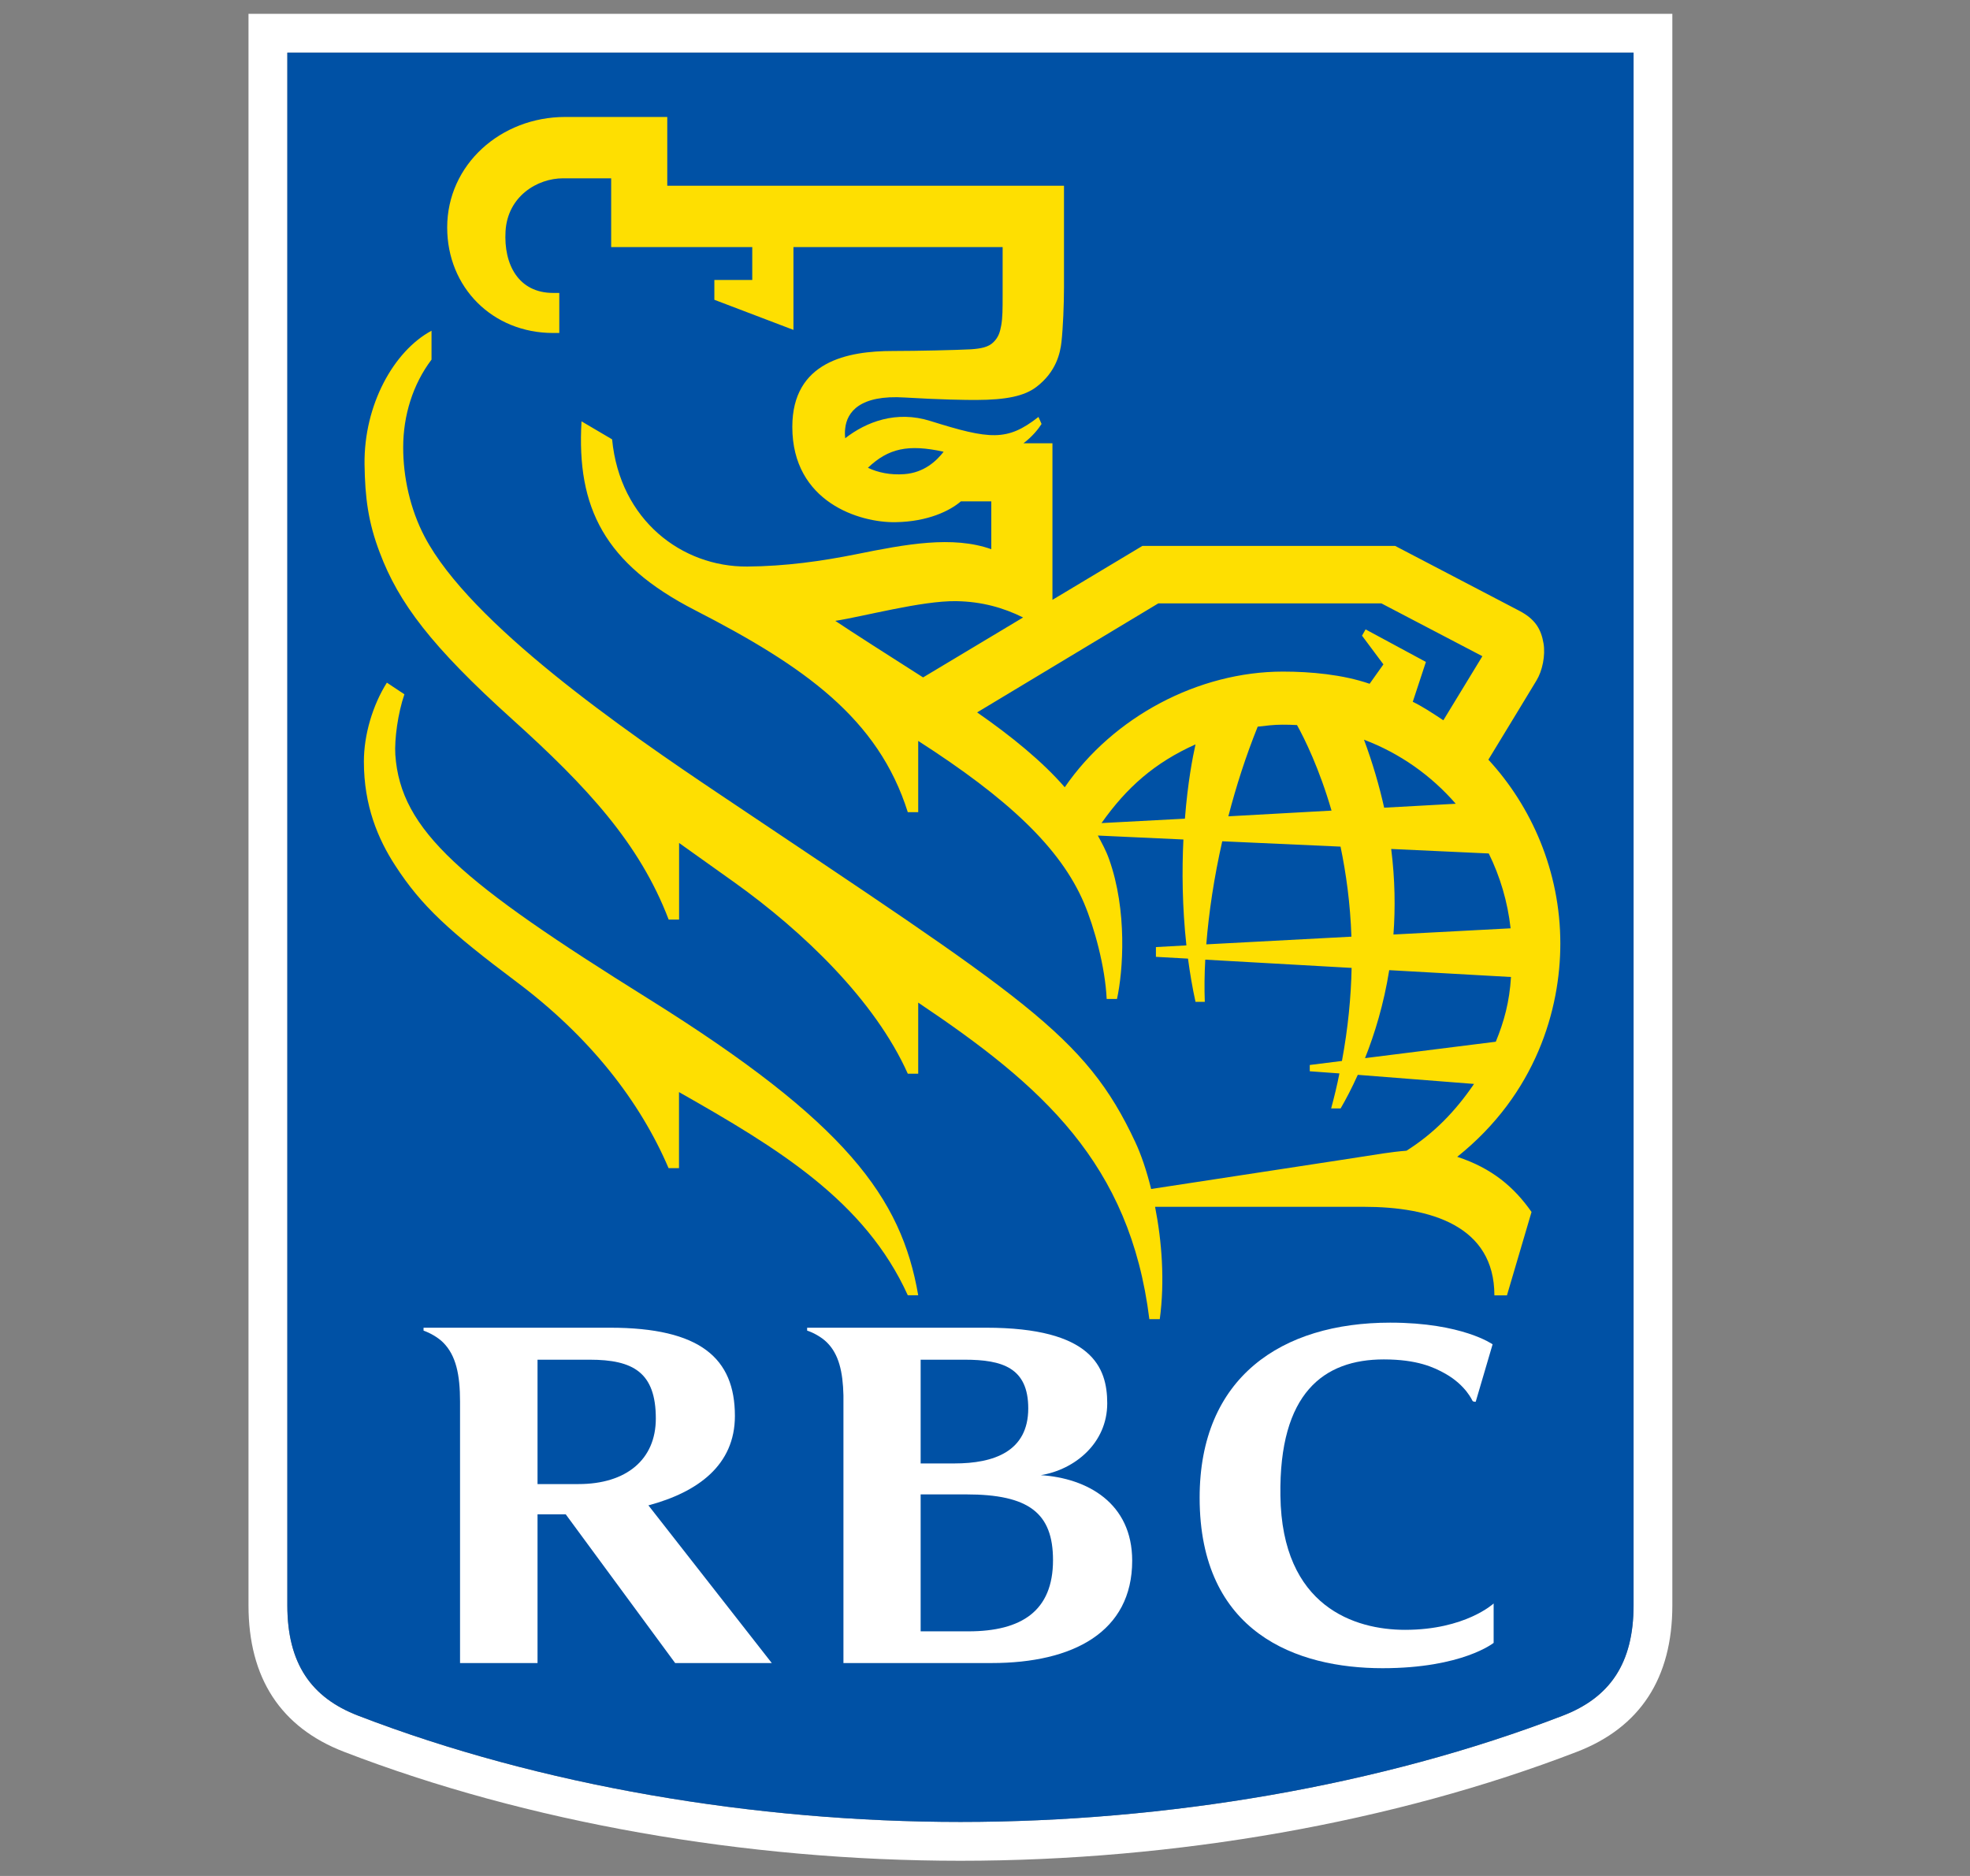
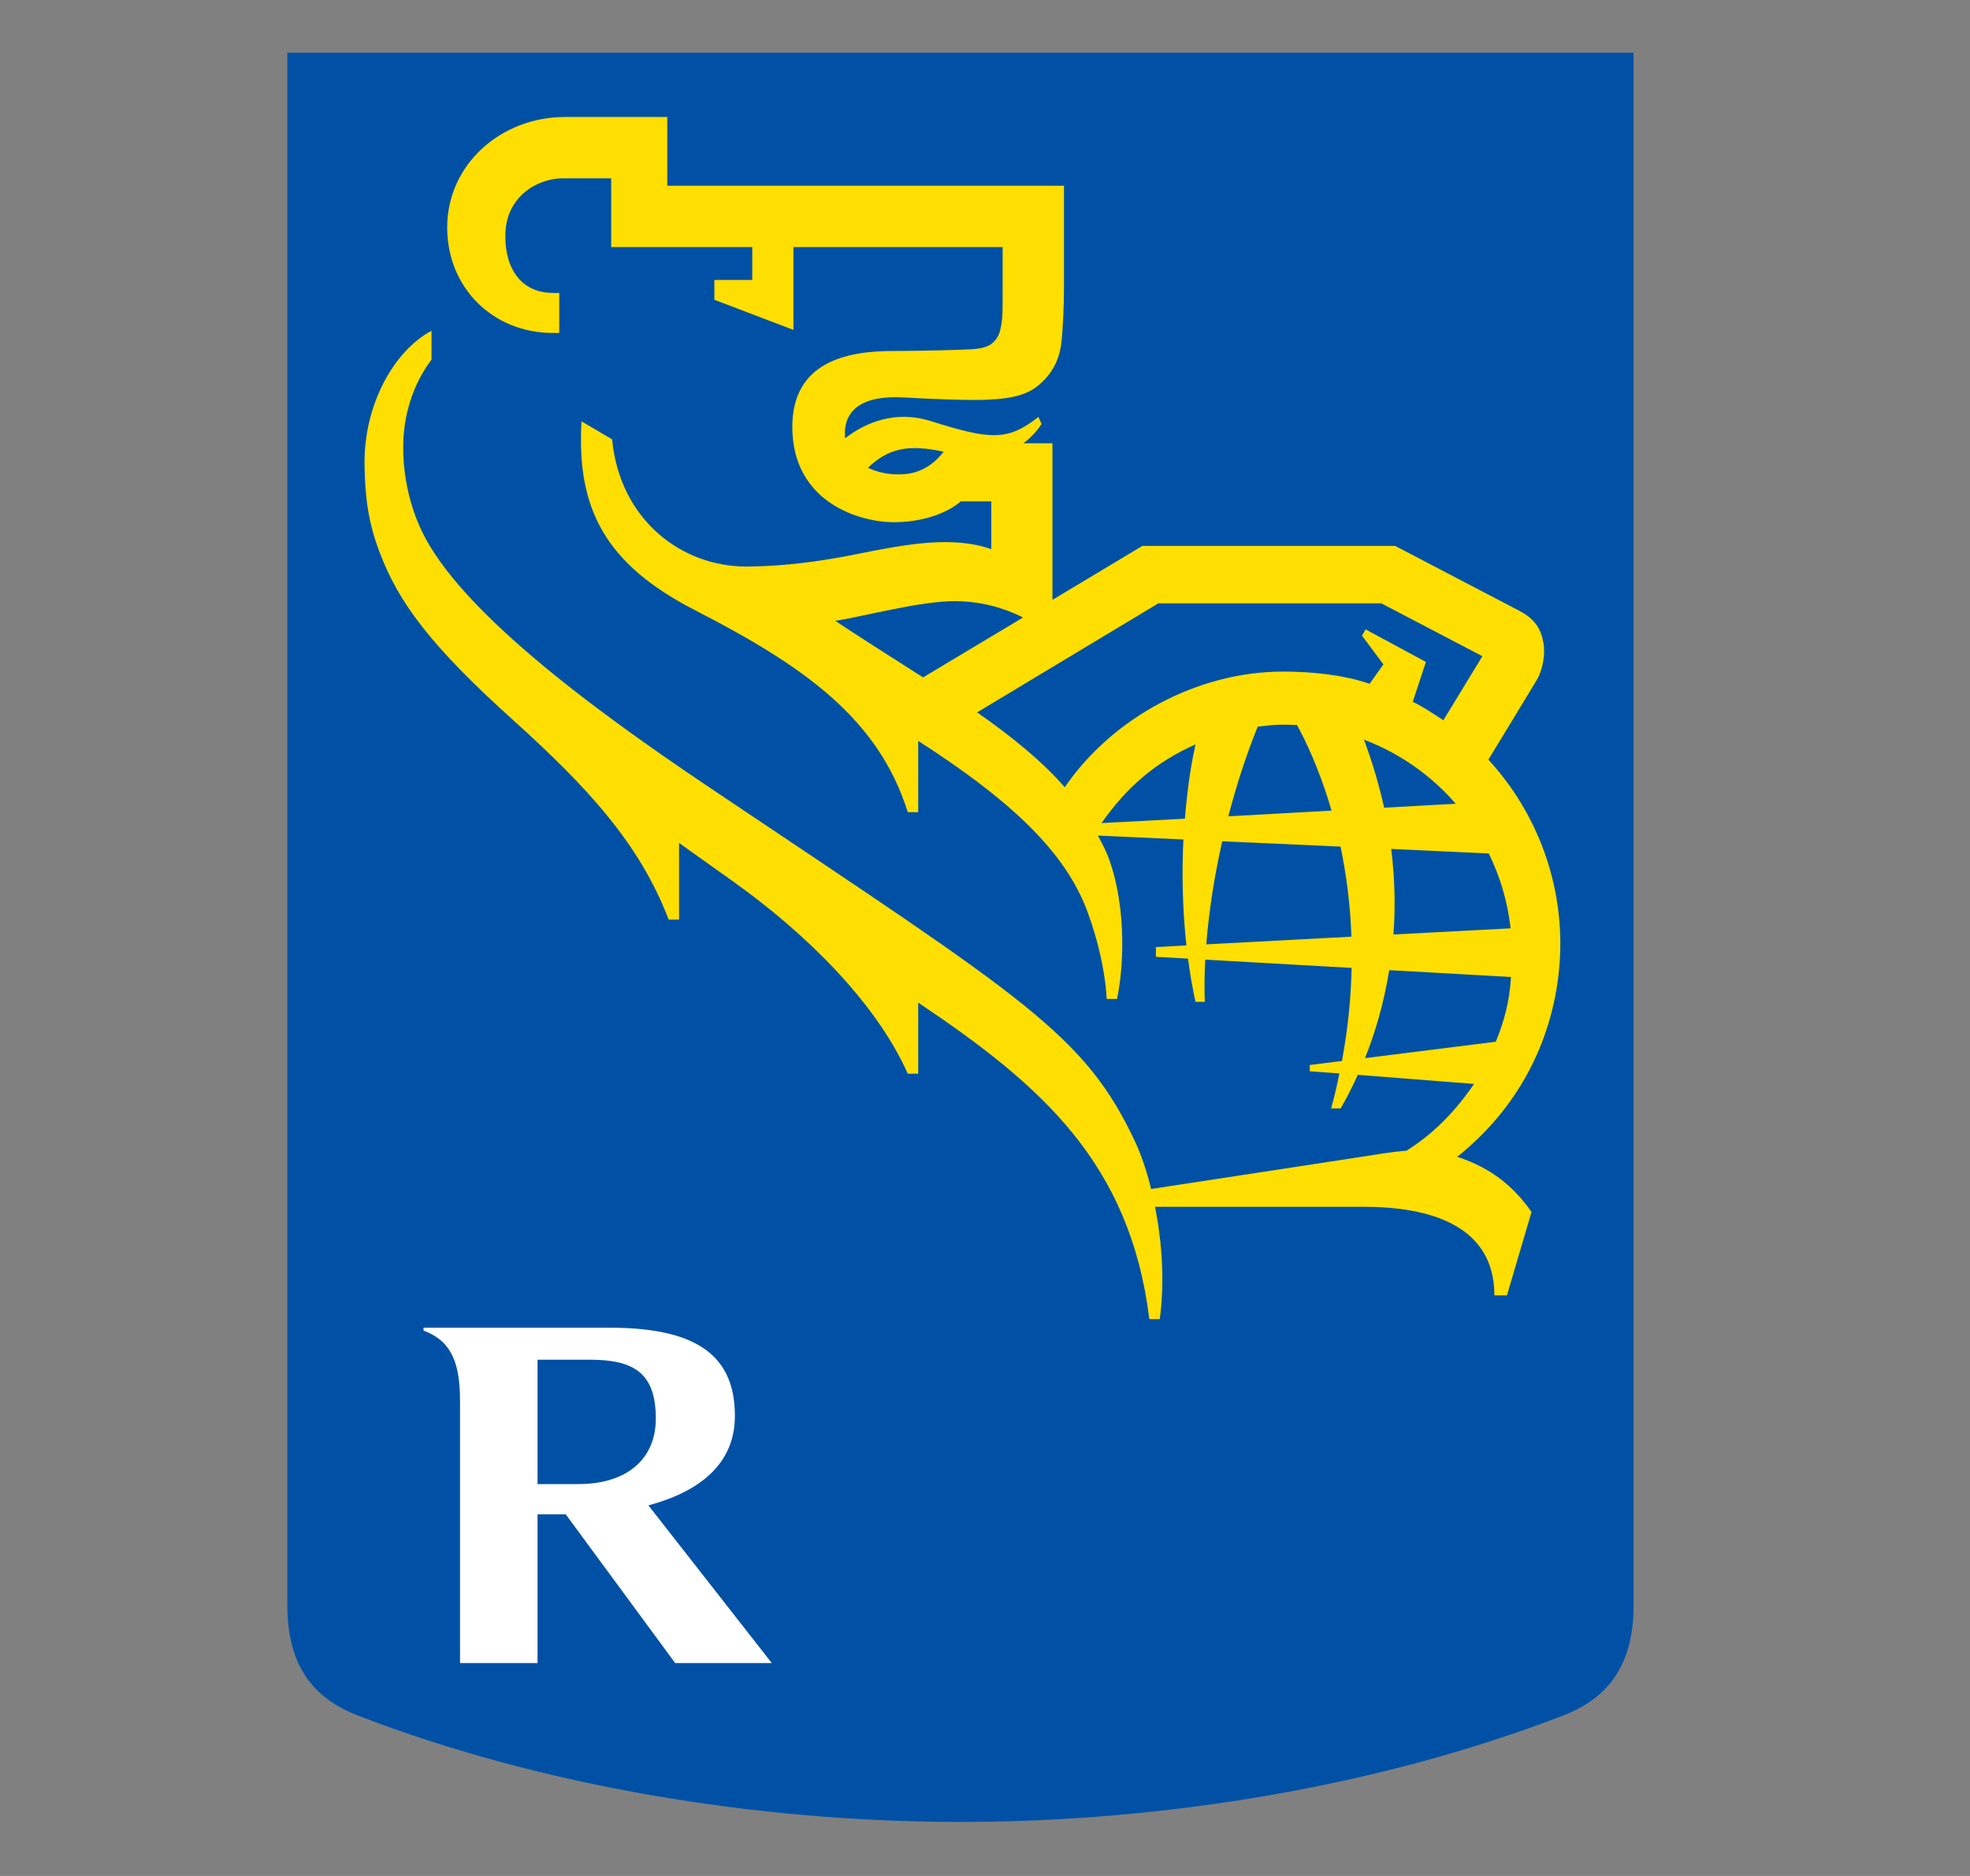
<svg xmlns="http://www.w3.org/2000/svg" width="21" height="20" viewBox="0 0 21 20" fill="none">
  <rect x="0" y="0" width="21" height="20" fill="#808080" stroke="none" />
  <g clip-path="url(#clip0_9786_40644)">
-     <path d="M17.413 0.561V17.114C17.413 17.738 17.158 18.099 16.659 18.291C14.72 19.039 12.423 19.424 10.238 19.424C8.054 19.424 5.757 19.039 3.818 18.291C3.319 18.099 3.063 17.738 3.063 17.114V0.561H17.413ZM17.827 0.147H17.413H3.063H2.649V0.561V17.114C2.649 17.891 2.993 18.417 3.669 18.677C5.611 19.426 7.944 19.838 10.238 19.838C12.533 19.838 14.866 19.426 16.808 18.677C17.484 18.417 17.827 17.891 17.827 17.114V0.561L17.827 0.147Z" fill="white" />
    <path d="M17.414 17.114C17.414 17.737 17.158 18.099 16.659 18.291C14.72 19.039 12.423 19.424 10.239 19.424C8.054 19.424 5.758 19.039 3.818 18.291C3.319 18.099 3.063 17.737 3.063 17.114V0.561H17.414L17.414 17.114Z" fill="#0051A5" />
-     <path d="M6.912 10.648C4.926 9.408 4.269 8.859 4.214 8.045C4.204 7.88 4.242 7.601 4.311 7.402L4.124 7.278C3.974 7.516 3.879 7.831 3.879 8.119C3.879 8.589 4.029 8.945 4.214 9.229C4.493 9.659 4.787 9.929 5.51 10.471C6.29 11.057 6.821 11.739 7.127 12.454H7.238V11.643C8.292 12.241 9.221 12.803 9.677 13.809H9.788C9.609 12.767 9.02 11.964 6.912 10.648Z" fill="#FEDF01" />
    <path d="M16.064 13.81H15.93C15.93 13.068 15.25 12.866 14.538 12.866H12.313C12.385 13.232 12.418 13.659 12.363 14.064H12.252C12.046 12.398 11.104 11.572 9.788 10.689V11.447H9.677C9.328 10.665 8.559 9.93 7.831 9.409H7.831C7.637 9.271 7.437 9.128 7.239 8.987V9.804H7.128C6.819 8.993 6.259 8.388 5.46 7.668C4.598 6.891 4.249 6.426 4.048 5.891C3.925 5.568 3.891 5.306 3.886 4.95C3.878 4.315 4.199 3.741 4.6 3.526V3.834C4.401 4.097 4.298 4.43 4.298 4.768C4.297 5.08 4.371 5.427 4.527 5.723C5.013 6.648 6.649 7.784 7.689 8.48C10.92 10.648 11.565 11.026 12.102 12.176C12.162 12.304 12.222 12.477 12.271 12.676C12.738 12.604 14.431 12.347 14.744 12.297C14.803 12.288 14.928 12.272 14.993 12.268C15.285 12.084 15.513 11.849 15.713 11.556L14.474 11.459C14.41 11.601 14.347 11.721 14.291 11.817H14.19C14.224 11.691 14.254 11.567 14.278 11.444L13.962 11.421V11.354L14.305 11.311C14.37 10.961 14.402 10.629 14.408 10.319L12.848 10.231C12.839 10.391 12.838 10.542 12.843 10.681H12.744C12.71 10.526 12.684 10.371 12.664 10.22L12.322 10.201V10.097L12.647 10.079C12.602 9.666 12.599 9.281 12.615 8.95L11.703 8.908C11.746 8.988 11.791 9.07 11.822 9.158C12.019 9.708 11.972 10.354 11.907 10.65H11.797C11.781 10.307 11.665 9.886 11.556 9.629C11.303 9.034 10.737 8.509 9.788 7.899V8.659H9.677C9.362 7.66 8.576 7.105 7.408 6.505C6.444 6.01 6.145 5.414 6.199 4.492L6.525 4.684C6.608 5.547 7.271 6.045 7.965 6.04C8.373 6.037 8.756 5.983 9.126 5.909C9.66 5.801 10.154 5.709 10.567 5.855V5.345H10.243C10.127 5.445 9.892 5.562 9.546 5.567C9.166 5.574 8.446 5.355 8.446 4.551C8.446 3.853 9.037 3.742 9.518 3.742C9.776 3.742 10.204 3.732 10.349 3.724C10.456 3.717 10.537 3.701 10.589 3.649C10.644 3.596 10.66 3.54 10.673 3.469C10.688 3.383 10.688 3.294 10.688 3.144C10.688 3.089 10.688 2.634 10.688 2.634H8.458V3.517L7.615 3.196V2.985H8.019V2.634H6.515V1.901H6.002C5.727 1.901 5.411 2.093 5.389 2.465C5.368 2.822 5.529 3.123 5.896 3.123H5.962V3.55H5.896C5.252 3.55 4.767 3.066 4.767 2.425C4.767 1.756 5.337 1.247 6.025 1.247H7.113V1.98H11.342C11.342 1.98 11.342 2.857 11.342 3.064C11.342 3.246 11.332 3.491 11.315 3.647C11.302 3.759 11.262 3.962 11.048 4.125C10.92 4.223 10.725 4.263 10.41 4.264C10.307 4.265 10.007 4.26 9.647 4.238C9.166 4.207 9.029 4.393 9.01 4.566C9.005 4.602 9.006 4.638 9.01 4.672C9.235 4.497 9.554 4.374 9.917 4.488C10.555 4.688 10.737 4.706 11.07 4.445L11.103 4.52C11.068 4.575 11.004 4.655 10.91 4.726H11.219V6.395L12.178 5.82H14.872C14.872 5.82 16.01 6.415 16.198 6.513C16.363 6.6 16.428 6.705 16.454 6.86C16.475 6.989 16.442 7.152 16.378 7.256C16.339 7.322 16.03 7.829 15.866 8.099C16.324 8.595 16.633 9.288 16.633 10.06C16.633 10.76 16.374 11.662 15.534 12.333C15.903 12.454 16.14 12.655 16.326 12.921L16.064 13.81ZM10.059 4.816C9.68 4.733 9.47 4.78 9.252 4.987C9.358 5.038 9.492 5.066 9.639 5.055C9.851 5.04 9.984 4.913 10.059 4.816ZM9.84 7.222L10.906 6.583C10.697 6.479 10.465 6.413 10.191 6.409C9.824 6.404 9.204 6.573 8.904 6.619C9.038 6.71 9.514 7.015 9.84 7.222ZM14.6 7.29L14.747 7.083L14.519 6.777L14.557 6.71L15.2 7.057L15.06 7.482C15.163 7.532 15.259 7.595 15.386 7.679L15.802 6.996L14.726 6.433H12.347L10.416 7.595C10.779 7.847 11.113 8.119 11.35 8.393C11.867 7.641 12.776 7.16 13.676 7.16C13.97 7.16 14.313 7.191 14.6 7.29ZM14.406 9.986C14.394 9.631 14.349 9.31 14.29 9.026L13.029 8.969C12.942 9.353 12.886 9.727 12.859 10.068L14.406 9.986ZM14.83 9.051C14.871 9.376 14.875 9.681 14.854 9.963L16.103 9.897C16.071 9.613 15.991 9.345 15.87 9.099L14.83 9.051ZM14.194 8.642C14.063 8.192 13.908 7.878 13.826 7.73C13.774 7.727 13.721 7.726 13.668 7.726C13.58 7.726 13.492 7.737 13.407 7.747C13.28 8.062 13.178 8.38 13.094 8.703L14.194 8.642ZM14.54 7.886C14.633 8.136 14.703 8.378 14.755 8.611L15.518 8.569C15.256 8.267 14.921 8.03 14.54 7.886ZM15.945 11.106C16.034 10.889 16.091 10.68 16.107 10.416L14.809 10.343C14.751 10.706 14.654 11.022 14.551 11.281L15.945 11.106ZM12.744 7.936C12.309 8.131 12.01 8.395 11.742 8.775L12.631 8.728C12.662 8.334 12.714 8.072 12.744 7.936Z" fill="#FEDF01" />
-     <path d="M11.095 15.727C11.457 15.668 11.803 15.386 11.803 14.961C11.803 14.577 11.64 14.155 10.511 14.155C9.666 14.155 8.604 14.155 8.604 14.155V14.186C8.662 14.204 8.753 14.251 8.813 14.31C8.942 14.436 8.985 14.625 8.991 14.876V17.73C8.991 17.73 10.036 17.73 10.571 17.73C11.44 17.73 12.069 17.398 12.069 16.639C12.069 16.022 11.588 15.759 11.095 15.727ZM10.283 14.496C10.687 14.496 10.961 14.583 10.961 15.015C10.961 15.475 10.594 15.602 10.175 15.602C9.971 15.602 9.814 15.602 9.814 15.602V14.496C9.814 14.496 10.04 14.496 10.283 14.496ZM10.323 17.392C10.152 17.392 9.814 17.392 9.814 17.392V15.932C9.814 15.932 10.091 15.932 10.3 15.932C10.968 15.932 11.225 16.131 11.225 16.633C11.225 17.174 10.89 17.392 10.323 17.392Z" fill="white" />
    <path d="M7.197 17.73H8.227L6.912 16.049C7.439 15.908 7.834 15.62 7.834 15.096C7.834 14.481 7.466 14.155 6.503 14.155C5.649 14.155 4.515 14.155 4.515 14.155V14.186C4.588 14.212 4.67 14.259 4.723 14.312C4.862 14.45 4.904 14.659 4.904 14.942C4.904 14.943 4.904 17.73 4.904 17.73H5.73V16.145C5.73 16.145 5.909 16.145 6.031 16.145L7.197 17.73ZM5.73 14.496C5.73 14.496 6.043 14.496 6.286 14.496C6.749 14.496 6.991 14.631 6.991 15.123C6.991 15.562 6.675 15.822 6.167 15.822C5.964 15.822 5.73 15.822 5.73 15.822L5.73 14.496Z" fill="white" />
-     <path d="M15.407 14.645C15.628 14.77 15.695 14.934 15.697 14.935C15.707 14.947 15.731 14.944 15.731 14.944L15.911 14.332C15.911 14.332 15.588 14.101 14.82 14.101C13.658 14.101 12.788 14.686 12.788 15.967C12.788 17.41 13.824 17.785 14.738 17.785C15.588 17.785 15.922 17.515 15.922 17.515V17.095C15.922 17.095 15.621 17.376 14.978 17.376C14.446 17.376 13.665 17.133 13.649 15.946C13.633 14.851 14.111 14.493 14.751 14.493C15.107 14.493 15.286 14.577 15.407 14.645Z" fill="white" />
  </g>
  <defs>
    <clipPath id="clip0_9786_40644">
      <rect width="15.477" height="20" fill="white" transform="translate(2.5)" />
    </clipPath>
  </defs>
</svg>